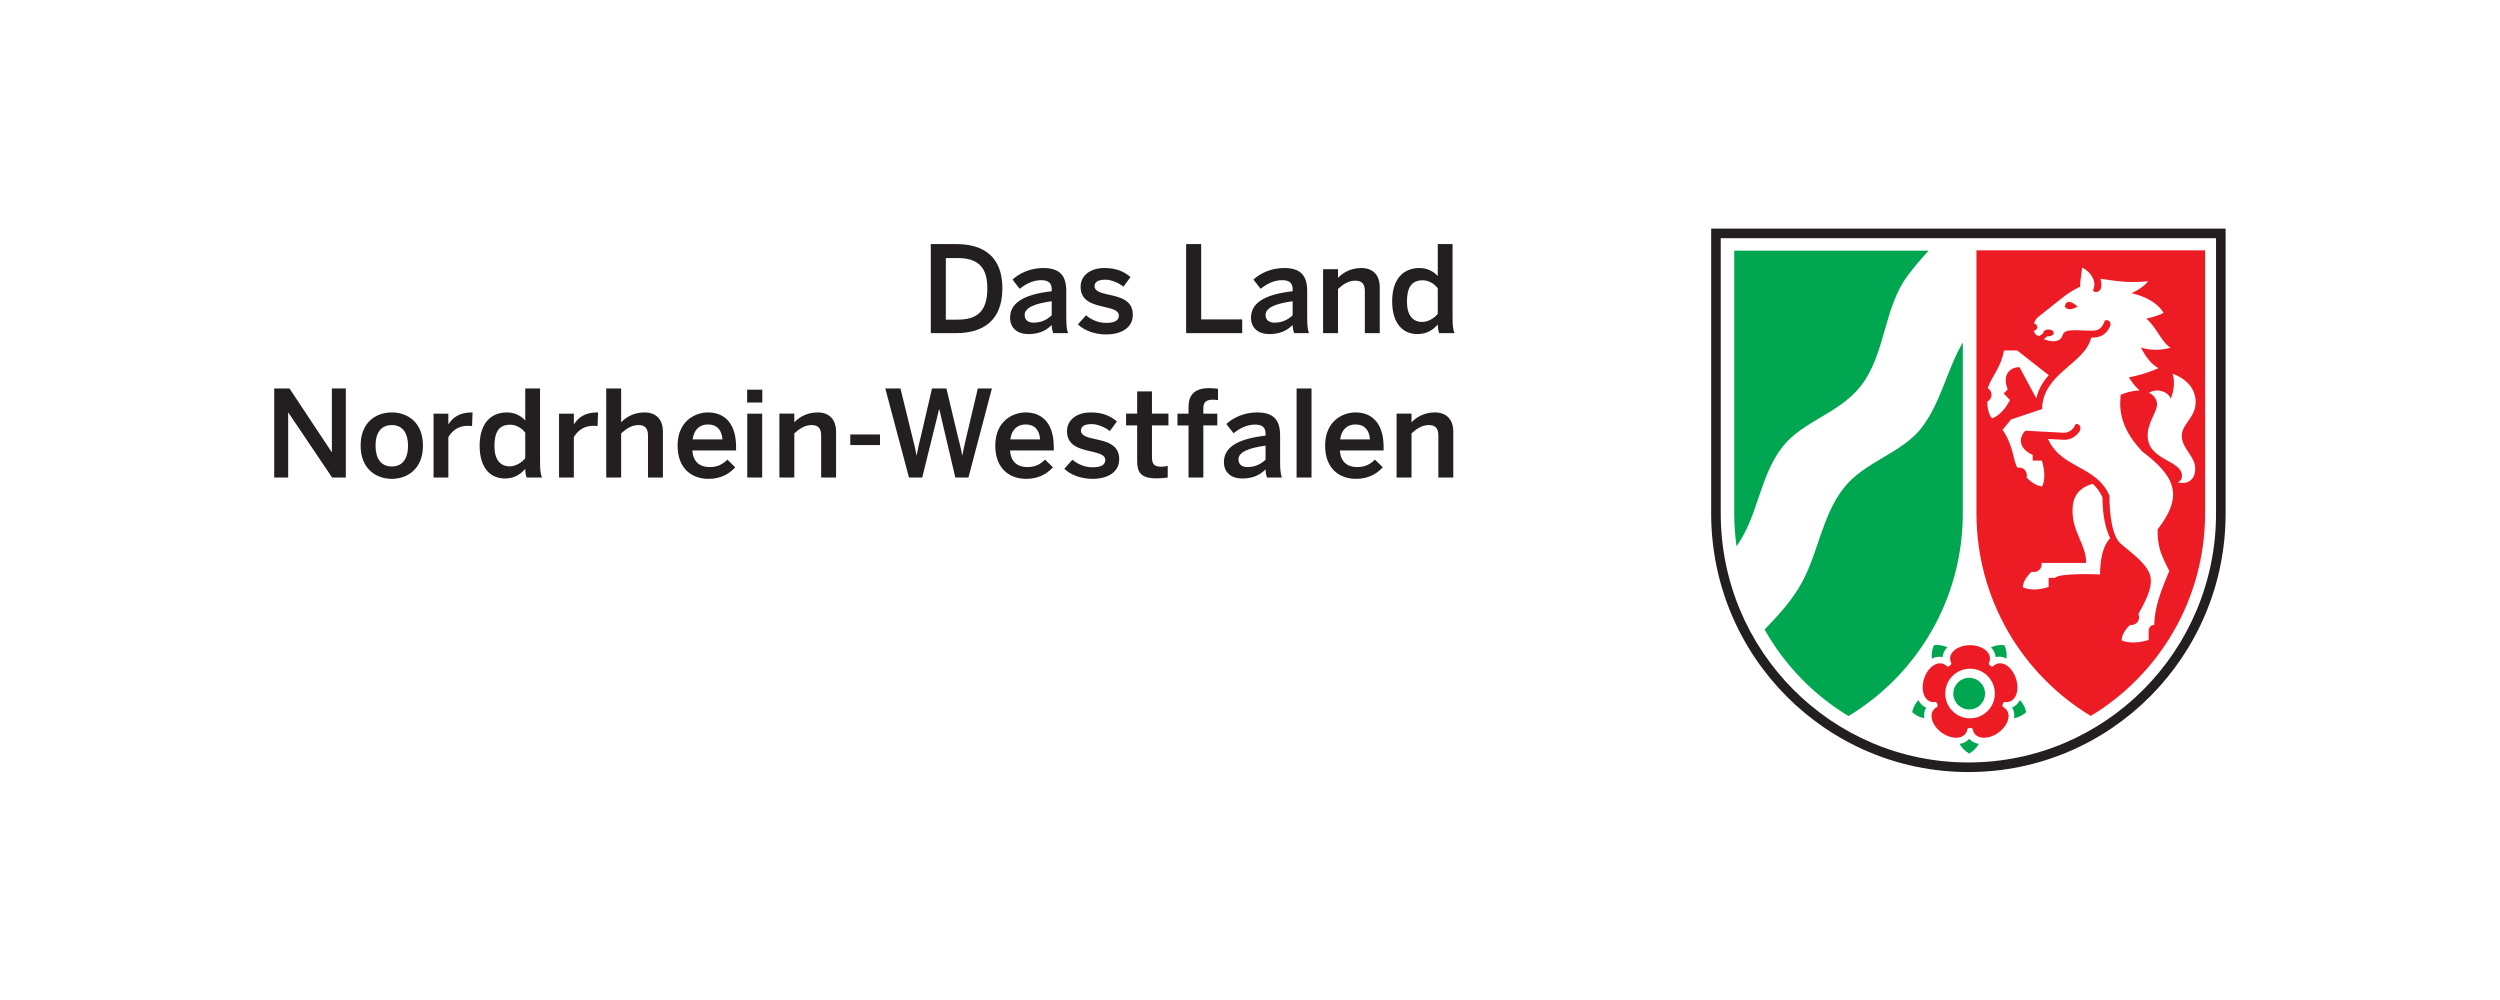
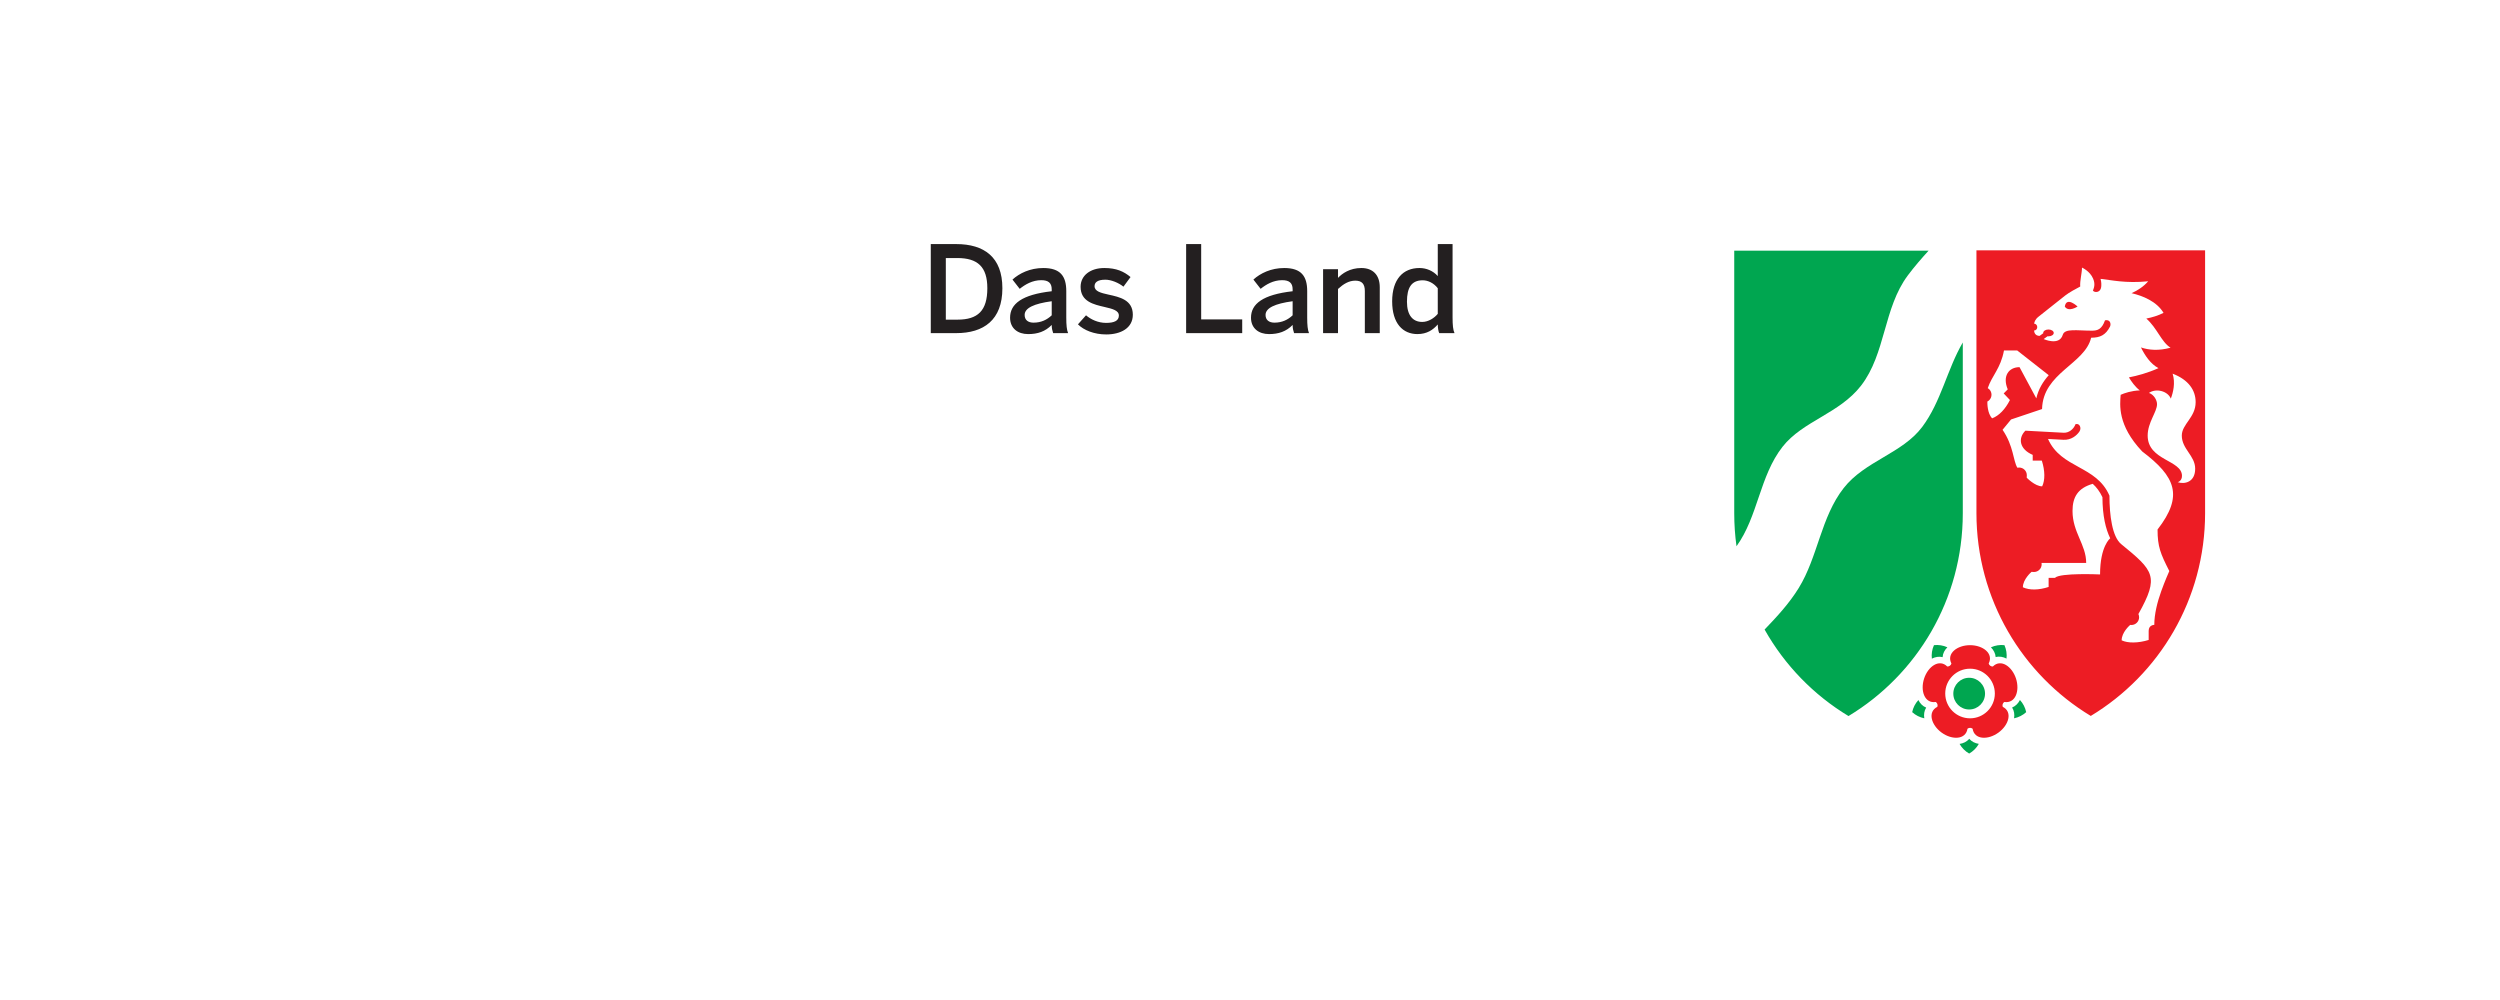
<svg xmlns="http://www.w3.org/2000/svg" viewBox="0 0 2645.667 1058.267" height="1058.267" width="2645.667" xml:space="preserve" id="svg2" version="1.1">
  <defs id="defs6" />
  <g transform="matrix(1.333,0,0,-1.333,0,1058.267)" id="g10">
    <g transform="scale(0.1)" id="g12">
      <g transform="scale(1.084)" id="g14">
-         <path id="path16" style="fill:#231f20;fill-opacity:1;fill-rule:nonzero;stroke:none" d="M 12532.2,5649.53 V 3563.12 c 0,-1045.67 843.7,-1893.62 1883.9,-1893.62 1040.2,0 1883.9,847.95 1883.9,1893.62 v 2086.41 z m 3697.6,-2086.41 c 0,-1007.18 -812.6,-1823.42 -1813.7,-1823.42 -1001.1,0 -1813.7,816.24 -1813.7,1823.42 v 2016.22 h 3627.4 V 3563.12" />
-       </g>
+         </g>
      <g transform="scale(1.074)" id="g18">
-         <path id="path20" style="fill:#ed1c24;fill-opacity:1;fill-rule:nonzero;stroke:none" d="M 16300,3599.3 V 5541.39 H 14609.8 V 3599.3 c 0,-637.11 339.1,-1194.19 845.1,-1499.51 506,305.32 845.1,862.4 845.1,1499.51 z m -1347,-548.47 c 0,59.77 64,114.1 64,114.1 6.7,-0.25 12.2,-1.15 17.9,-1.15 31.5,0 57,25.46 57,57 0,3.41 -0.2,6.71 -0.9,9.88 h 330 c 0,136 -101,225.28 -101,384.34 0,103.96 40.9,169.3 149.4,200.6 27.3,-24.6 51.6,-55.99 71.7,-98.78 0.8,-139.31 24.1,-234.92 57.5,-304.06 0,0 -75,-57.12 -75,-267.07 0,0 -297.7,13.67 -333.4,-25.2 h -46.9 v -67.25 c -73.3,-24.07 -141.5,-24.95 -190.3,-2.41 z m -41.7,1750.37 232.9,-182.61 c -41.6,-46.86 -75.9,-101.7 -91.9,-171.34 l -124,230.73 c -79.7,0 -128.4,-65.86 -87.1,-164.13 l -30,-30.13 46.1,-48.75 c -34.5,-68.39 -80.7,-116 -131.4,-135.25 -35.4,35.2 -35.8,110.43 -35.5,123.98 5,2.52 9.7,5.95 14,10.25 22.3,22.16 22.3,58.26 0,80.54 -3.4,3.29 -7.1,6.21 -11.1,8.49 32.1,94.72 94.7,143.85 120,278.22 z m 1133.3,20.63 c -88.4,-24.43 -161.4,-17.59 -218.7,1.91 27.7,-56.74 70.7,-122.86 129.6,-152.98 -80.2,-36.09 -158.2,-56.74 -218.6,-68.38 18.8,-31.53 46.6,-70.53 80.4,-96.25 -62.3,-2.28 -112.3,-19.62 -141.5,-32.54 -5.1,-72.82 -25.2,-223.89 159.4,-418.79 246,-186.04 307.3,-326.84 113.4,-576.82 0,-126.77 21.2,-177.8 86.9,-307.1 -5.7,-12.67 -32.6,-73.57 -59.4,-147.93 -29.5,-81.53 -51.6,-171.2 -51.6,-249.98 0,0 -41.6,0.27 -41.6,-44.05 v -67.38 c -76.5,-23.92 -154.3,-24.82 -199.7,-2.77 0,58.49 57.6,109.15 63.3,114.1 2.9,-0.53 5.8,-0.76 8.8,-0.76 31.4,0 56.9,25.56 56.9,56.98 0,8.61 -1.9,16.85 -5.2,24.06 156.1,278.73 114.7,319.24 -127.4,516.93 -66.2,54.2 -86.6,212.37 -86.6,357.88 -96.2,224.77 -356.2,198.69 -454.2,419.42 l 113.5,-6.22 c 58.4,-3.15 99.3,32.18 118.8,61.18 18,26.95 0.3,63.94 -29.1,54.07 -13.2,-36.47 -48.9,-65.36 -88.3,-63.19 l -282.2,15.19 c -56.1,-55.84 -44.1,-136.64 54.2,-178.81 v -42.17 h 67.4 c 23.9,-76.1 24.7,-144.37 2.5,-190.33 -53.7,0 -114.3,64.08 -114.3,64.08 0.1,6.69 0.9,12.15 0.9,17.98 0,31.41 -25.4,56.85 -56.8,56.85 -4.6,0 -8.8,-0.5 -13,-1.39 -32,50.79 -26.9,159.45 -109.6,280.38 l 62.7,76.24 229.3,77.12 c 6.6,268.71 315.6,330.88 362.9,527.3 66.2,0 107.4,19.51 139.5,82.32 8.2,16.35 4.5,54.58 -37,46.35 -23,-65.23 -53.6,-76.62 -96.3,-76.62 -111.3,0 -201.3,18.62 -216.1,-30.89 -25.2,-83.71 -141.2,-31.16 -141.2,-31.16 l 28.4,20.64 c 2.4,-0.26 4.6,-0.37 7.1,-0.37 21.5,0 39,11.27 39,25.2 0,13.92 -17.5,25.33 -39,25.33 -21.5,0 -38.8,-11.28 -38.8,-25.33 0,-0.88 0,-1.65 0.1,-2.54 l -26.6,-19.37 c -34.2,0 -40.2,26.98 -41.1,39.64 13.6,0 23.6,11.25 23.6,25.2 0,13.92 -10,25.2 -22.6,25.2 0.5,10.26 6.3,31.41 30.9,50.9 l 198,157.16 c 28.7,22.79 85.8,53.44 111.3,66.62 -3.1,43.05 13.1,99.91 13.1,140.05 0,0 58.2,-24.95 82.2,-81.56 17.5,-41.78 6.5,-67.87 -1.4,-88.4 10.8,-16.82 55.8,-16.95 61.1,26.35 1.9,16.98 1.8,37.11 -4.8,60.4 77.1,-8.35 185.5,-34.81 352.2,-17.96 -33.7,-39.15 -77.1,-67.38 -122.9,-87.91 83.1,-19.62 185.3,-60.51 236.4,-145.49 -40.2,-20.39 -83.9,-33.68 -127.4,-42.17 79.8,-69.4 110.9,-173.37 179.2,-215.42 z m 185.5,-402.58 c 0,-113.33 -102.3,-162.34 -102.3,-246.93 0,-100.16 98.9,-148.41 98.9,-245.04 0,-99.92 -78.5,-116.77 -129.4,-99.54 0,0 31.8,7.73 31.8,46.61 0,118.4 -253.6,112.07 -253.6,297.97 0,97.24 69.2,174.62 69.2,231.99 0,29.12 -22.1,70.18 -59.5,83.19 51.8,36.74 139,14.19 161.4,-42.16 17.9,46.99 34.3,116.64 13.4,184.52 119,-45.72 170,-123.21 170.1,-210.08 z m -872.8,706.91 c 0,0 -81.9,77.61 -94.3,-0.15 26.7,-44.32 94.3,0.15 94.3,0.15 z m -794.7,-2503.23 c -95.4,0 -175.8,-61.67 -137.8,-135.63 -3.6,-13.44 -16.6,-22.93 -30.7,-22.17 -58.5,58.89 -141.9,1.4 -171.3,-89.15 -29.5,-90.54 4.1,-186.05 86.2,-172.86 11.7,-7.59 16.8,-22.92 11.7,-35.96 -74.1,-37.48 -45.2,-134.62 31.8,-190.61 76.9,-55.95 178.3,-53.43 191.1,28.65 10.9,8.85 27,8.85 37.9,0 12.7,-82.08 113.9,-84.6 190.9,-28.65 77.2,55.99 106,153.13 31.9,190.61 -5,13.04 -0.1,28.37 11.6,35.96 82,-13.19 115.8,82.32 86.3,172.86 -29.4,90.55 -112.8,148.04 -171.3,89.15 -14,-0.76 -27,8.73 -30.7,22.17 38,73.96 -42.5,135.63 -137.6,135.63 z m 183.2,-357.38 c 0,-101.3 -82.1,-183.36 -183.3,-183.36 -101.4,0 -183.4,82.06 -183.4,183.36 0,101.32 82,183.51 183.4,183.51 101.2,0 183.3,-82.19 183.3,-183.51" />
+         <path id="path20" style="fill:#ed1c24;fill-opacity:1;fill-rule:nonzero;stroke:none" d="M 16300,3599.3 V 5541.39 H 14609.8 V 3599.3 c 0,-637.11 339.1,-1194.19 845.1,-1499.51 506,305.32 845.1,862.4 845.1,1499.51 z m -1347,-548.47 c 0,59.77 64,114.1 64,114.1 6.7,-0.25 12.2,-1.15 17.9,-1.15 31.5,0 57,25.46 57,57 0,3.41 -0.2,6.71 -0.9,9.88 h 330 c 0,136 -101,225.28 -101,384.34 0,103.96 40.9,169.3 149.4,200.6 27.3,-24.6 51.6,-55.99 71.7,-98.78 0.8,-139.31 24.1,-234.92 57.5,-304.06 0,0 -75,-57.12 -75,-267.07 0,0 -297.7,13.67 -333.4,-25.2 h -46.9 v -67.25 c -73.3,-24.07 -141.5,-24.95 -190.3,-2.41 z m -41.7,1750.37 232.9,-182.61 c -41.6,-46.86 -75.9,-101.7 -91.9,-171.34 l -124,230.73 c -79.7,0 -128.4,-65.86 -87.1,-164.13 l -30,-30.13 46.1,-48.75 c -34.5,-68.39 -80.7,-116 -131.4,-135.25 -35.4,35.2 -35.8,110.43 -35.5,123.98 5,2.52 9.7,5.95 14,10.25 22.3,22.16 22.3,58.26 0,80.54 -3.4,3.29 -7.1,6.21 -11.1,8.49 32.1,94.72 94.7,143.85 120,278.22 z m 1133.3,20.63 c -88.4,-24.43 -161.4,-17.59 -218.7,1.91 27.7,-56.74 70.7,-122.86 129.6,-152.98 -80.2,-36.09 -158.2,-56.74 -218.6,-68.38 18.8,-31.53 46.6,-70.53 80.4,-96.25 -62.3,-2.28 -112.3,-19.62 -141.5,-32.54 -5.1,-72.82 -25.2,-223.89 159.4,-418.79 246,-186.04 307.3,-326.84 113.4,-576.82 0,-126.77 21.2,-177.8 86.9,-307.1 -5.7,-12.67 -32.6,-73.57 -59.4,-147.93 -29.5,-81.53 -51.6,-171.2 -51.6,-249.98 0,0 -41.6,0.27 -41.6,-44.05 v -67.38 c -76.5,-23.92 -154.3,-24.82 -199.7,-2.77 0,58.49 57.6,109.15 63.3,114.1 2.9,-0.53 5.8,-0.76 8.8,-0.76 31.4,0 56.9,25.56 56.9,56.98 0,8.61 -1.9,16.85 -5.2,24.06 156.1,278.73 114.7,319.24 -127.4,516.93 -66.2,54.2 -86.6,212.37 -86.6,357.88 -96.2,224.77 -356.2,198.69 -454.2,419.42 l 113.5,-6.22 c 58.4,-3.15 99.3,32.18 118.8,61.18 18,26.95 0.3,63.94 -29.1,54.07 -13.2,-36.47 -48.9,-65.36 -88.3,-63.19 l -282.2,15.19 c -56.1,-55.84 -44.1,-136.64 54.2,-178.81 v -42.17 h 67.4 c 23.9,-76.1 24.7,-144.37 2.5,-190.33 -53.7,0 -114.3,64.08 -114.3,64.08 0.1,6.69 0.9,12.15 0.9,17.98 0,31.41 -25.4,56.85 -56.8,56.85 -4.6,0 -8.8,-0.5 -13,-1.39 -32,50.79 -26.9,159.45 -109.6,280.38 l 62.7,76.24 229.3,77.12 c 6.6,268.71 315.6,330.88 362.9,527.3 66.2,0 107.4,19.51 139.5,82.32 8.2,16.35 4.5,54.58 -37,46.35 -23,-65.23 -53.6,-76.62 -96.3,-76.62 -111.3,0 -201.3,18.62 -216.1,-30.89 -25.2,-83.71 -141.2,-31.16 -141.2,-31.16 l 28.4,20.64 c 2.4,-0.26 4.6,-0.37 7.1,-0.37 21.5,0 39,11.27 39,25.2 0,13.92 -17.5,25.33 -39,25.33 -21.5,0 -38.8,-11.28 -38.8,-25.33 0,-0.88 0,-1.65 0.1,-2.54 l -26.6,-19.37 c -34.2,0 -40.2,26.98 -41.1,39.64 13.6,0 23.6,11.25 23.6,25.2 0,13.92 -10,25.2 -22.6,25.2 0.5,10.26 6.3,31.41 30.9,50.9 l 198,157.16 c 28.7,22.79 85.8,53.44 111.3,66.62 -3.1,43.05 13.1,99.91 13.1,140.05 0,0 58.2,-24.95 82.2,-81.56 17.5,-41.78 6.5,-67.87 -1.4,-88.4 10.8,-16.82 55.8,-16.95 61.1,26.35 1.9,16.98 1.8,37.11 -4.8,60.4 77.1,-8.35 185.5,-34.81 352.2,-17.96 -33.7,-39.15 -77.1,-67.38 -122.9,-87.91 83.1,-19.62 185.3,-60.51 236.4,-145.49 -40.2,-20.39 -83.9,-33.68 -127.4,-42.17 79.8,-69.4 110.9,-173.37 179.2,-215.42 z m 185.5,-402.58 c 0,-113.33 -102.3,-162.34 -102.3,-246.93 0,-100.16 98.9,-148.41 98.9,-245.04 0,-99.92 -78.5,-116.77 -129.4,-99.54 0,0 31.8,7.73 31.8,46.61 0,118.4 -253.6,112.07 -253.6,297.97 0,97.24 69.2,174.62 69.2,231.99 0,29.12 -22.1,70.18 -59.5,83.19 51.8,36.74 139,14.19 161.4,-42.16 17.9,46.99 34.3,116.64 13.4,184.52 119,-45.72 170,-123.21 170.1,-210.08 z m -872.8,706.91 c 0,0 -81.9,77.61 -94.3,-0.15 26.7,-44.32 94.3,0.15 94.3,0.15 m -794.7,-2503.23 c -95.4,0 -175.8,-61.67 -137.8,-135.63 -3.6,-13.44 -16.6,-22.93 -30.7,-22.17 -58.5,58.89 -141.9,1.4 -171.3,-89.15 -29.5,-90.54 4.1,-186.05 86.2,-172.86 11.7,-7.59 16.8,-22.92 11.7,-35.96 -74.1,-37.48 -45.2,-134.62 31.8,-190.61 76.9,-55.95 178.3,-53.43 191.1,28.65 10.9,8.85 27,8.85 37.9,0 12.7,-82.08 113.9,-84.6 190.9,-28.65 77.2,55.99 106,153.13 31.9,190.61 -5,13.04 -0.1,28.37 11.6,35.96 82,-13.19 115.8,82.32 86.3,172.86 -29.4,90.55 -112.8,148.04 -171.3,89.15 -14,-0.76 -27,8.73 -30.7,22.17 38,73.96 -42.5,135.63 -137.6,135.63 z m 183.2,-357.38 c 0,-101.3 -82.1,-183.36 -183.3,-183.36 -101.4,0 -183.4,82.06 -183.4,183.36 0,101.32 82,183.51 183.4,183.51 101.2,0 183.3,-82.19 183.3,-183.51" />
      </g>
      <path id="path22" style="fill:#00a650;fill-opacity:1;fill-rule:nonzero;stroke:none" d="m 16085.9,2285.18 c -7.5,36.04 -24.7,69.46 -49.5,96.53 -13.9,-26.79 -34.2,-48.27 -62.2,-59.81 16.6,-26.12 20.3,-55.76 15.4,-85.53 35.9,7.35 69.2,24.21 96.3,48.81 z m -156.3,425.4 c 4.3,36.28 -1.5,73.27 -16.5,106.57 -36.6,4.07 -73.7,-1.91 -107.2,-17.27 21.2,-21.33 35.4,-47.32 37.7,-77.48 30,7.74 59.3,2.04 86,-11.82 z m -170.4,-278.29 c 0,69.47 -56.5,125.88 -125.9,125.88 -69.5,0 -125.9,-56.41 -125.9,-125.88 0,-69.48 56.4,-125.91 125.9,-125.91 69.4,0 125.9,56.43 125.9,125.91 z m -176.6,1431.68 v 1356.19 c -125.4,-215.2 -171.6,-469.56 -322.2,-670.63 -158.1,-210.84 -454.8,-270.25 -622.9,-484.64 -181.7,-231.53 -204.5,-546.11 -357.7,-794.62 -75.3,-122.07 -172,-226.48 -270.7,-329.27 159.3,-282.76 389.5,-519.87 666.1,-686.68 543.4,327.63 907.4,925.69 907.4,1609.65 z m -436,1889.14 c 51.2,68.37 107.1,132.81 164.5,195.88 h -1543 V 3863.97 c 0,-88.79 6.1,-176.19 18,-261.73 171.6,237.78 183.3,557.4 365.5,789.87 160.7,205 451.6,263.2 623.2,485.21 196.5,253.81 177.4,616.11 371.8,875.79 z m 83.4,-3371.8 c -24.7,-26.92 -41.8,-60.22 -49.2,-95.98 27,-24.75 60.4,-41.61 96.3,-48.96 -4.9,29.64 -1.4,59 14.9,84.97 -28.4,11.43 -48.6,33.17 -62,59.97 z m 123.8,435.84 c -15.3,-33.45 -21,-70.56 -16.8,-107.13 27,13.6 56.1,19.05 85.4,11.96 1.9,30.87 16.3,56.97 37.9,78.18 -33.3,15.24 -70.2,21.06 -106.5,16.99 z m 203.3,-784.14 c 18.1,-31.95 44.4,-58.46 76.2,-76.54 31.9,18.21 58.6,44.84 76.5,76.93 -29.6,4.75 -56.5,17.4 -76.1,40.38 -19.7,-23.78 -46.8,-36.29 -76.6,-40.77" />
-       <path id="path24" style="fill:#231f20;fill-opacity:1;fill-rule:nonzero;stroke:none" d="m 2177.03,4147.85 h 110.83 v 514.95 h 1.91 l 346.8,-514.95 h 108.91 v 706.98 h -110.82 v -504.44 h -1.91 l -334.38,504.44 h -121.34 z m 933.39,-10.51 c 123.24,0 247.44,78.34 247.44,263.69 0,187.25 -124.2,263.68 -247.44,263.68 -124.2,0 -247.44,-76.43 -247.44,-263.68 0,-185.35 124.19,-263.69 247.44,-263.69 z m 0,98.41 c -89.81,0 -128.98,68.78 -128.98,165.28 0,102.22 43.95,163.36 128.98,163.36 88.84,0 128.97,-68.78 128.97,-163.36 0,-104.14 -43.95,-165.28 -128.97,-165.28 z m 331.5,-87.9 h 117.51 v 321.01 c 33.44,54.45 81.21,89.8 156.68,89.8 6.69,0 25.8,-0.95 31.53,-1.91 l 3.82,107.96 h -7.64 c -96.49,0 -150.95,-42.04 -182.48,-92.67 h -1.91 v 83.11 h -117.51 z m 566.52,-7.64 c 75.48,0 124.2,33.44 161.46,76.43 0,-25.8 4.78,-54.46 11.46,-68.79 h 121.34 c -11.47,25.8 -15.29,63.06 -15.29,124.2 v 582.78 H 4169.9 V 4600.7 c -37.26,42.03 -90.76,64.01 -145.22,64.01 -129.93,0 -216.86,-88.85 -216.86,-264.64 0,-175.79 85.02,-259.86 200.62,-259.86 z m 38.22,96.49 c -75.48,0 -121.33,53.5 -121.33,160.5 0,112.74 36.3,170.06 125.15,170.06 42.03,0 87.89,-21.97 119.42,-63.05 v -203.5 c -27.71,-33.44 -74.52,-64.01 -123.24,-64.01 z m 391.69,-88.85 h 117.51 v 321.01 c 33.44,54.45 81.21,89.8 156.68,89.8 6.69,0 25.8,-0.95 31.53,-1.91 l 3.82,107.96 h -7.64 c -96.49,0 -150.95,-42.04 -182.48,-92.67 h -1.91 v 83.11 h -117.51 z m 374.49,0 h 118.47 v 350.62 c 42.99,39.17 85.98,65.92 137.57,65.92 51.59,0 75.48,-25.79 75.48,-82.16 v -334.38 h 118.46 v 364 c 0,100.31 -57.32,152.86 -146.17,152.86 -91.72,0 -152.86,-43.95 -185.34,-78.34 v 268.46 h -118.47 z m 811.11,-10.51 c 90.76,0 160.5,33.44 213.04,91.72 l -62.09,61.14 c -38.22,-37.26 -76.43,-59.23 -142.35,-59.23 -74.52,0 -130.89,40.13 -135.67,131.84 h 346.8 v 27.71 c 0,206.36 -108.91,274.19 -222.6,274.19 -105.09,0 -241.71,-70.7 -241.71,-263.68 0,-186.3 117.51,-263.69 244.58,-263.69 z m -125.16,313.36 c 11.47,85.99 64.01,118.47 121.34,118.47 70.69,0 108.91,-41.08 115.6,-118.47 z m 432.78,292.35 h 120.38 v 102.22 h -120.38 z m 0.96,-595.2 h 118.46 v 507.3 h -118.46 z m 255.07,0 h 118.46 v 350.62 c 43,39.17 85.99,65.92 137.58,65.92 51.59,0 75.47,-25.79 75.47,-82.16 v -334.38 h 118.47 v 364 c 0,100.31 -57.33,152.86 -146.17,152.86 -91.72,0 -152.86,-43.95 -185.35,-78.34 v 68.78 H 6187.6 Z m 562.71,257.95 h 235.97 v 84.07 h -235.97 z m 466.21,-257.95 h 105.09 l 133.75,541.7 h 1.91 l 127.07,-541.7 h 104.13 l 186.3,706.98 h -111.78 l -87.89,-371.64 c -13.38,-60.19 -23.89,-97.45 -34.39,-158.59 h -1.92 c -10.5,59.23 -21.97,101.27 -37.25,161.45 l -87.9,368.78 H 7399 l -85.03,-366.87 c -14.33,-56.36 -26.75,-108.91 -36.3,-163.36 h -1.92 c -9.55,55.41 -22.92,107.95 -37.25,164.32 l -89.81,365.91 h -120.38 z m 929.56,-10.51 c 90.76,0 160.5,33.44 213.05,91.72 l -62.1,61.14 c -38.22,-37.26 -76.43,-59.23 -142.35,-59.23 -74.52,0 -130.89,40.13 -135.66,131.84 h 346.8 v 27.71 c 0,206.36 -108.92,274.19 -222.61,274.19 -105.09,0 -241.7,-70.7 -241.7,-263.68 0,-186.3 117.51,-263.69 244.57,-263.69 z m -125.15,313.36 c 11.46,85.99 64.01,118.47 121.33,118.47 70.7,0 108.91,-41.08 115.6,-118.47 z m 652.51,-313.36 c 115.6,0 212.09,49.68 212.09,156.68 0,118.47 -106.04,140.44 -192.98,159.55 -60.19,13.38 -110.83,25.8 -110.83,66.88 0,28.66 21.02,51.59 85.99,51.59 45.86,0 106.04,-24.84 143.3,-55.41 l 56.37,76.42 c -52.55,43.95 -111.78,71.66 -208.27,71.66 -111.78,0 -188.21,-60.19 -188.21,-149.04 0,-117.51 104.14,-140.44 191.08,-160.5 61.14,-14.33 112.73,-26.75 112.73,-67.83 0,-42.04 -38.22,-58.28 -101.27,-58.28 -64.96,0 -121.33,27.71 -159.55,60.19 l -64.01,-71.65 c 45.86,-46.82 129.93,-80.26 223.56,-80.26 z m 511.12,3.83 c 29.61,0 73.56,3.82 85.98,6.68 v 92.67 c -11.46,-3.82 -33.44,-6.68 -50.63,-6.68 -58.28,0 -74.52,21.97 -74.52,76.43 v 251.26 h 130.88 v 93.62 h -130.88 v 176.75 h -117.51 v -176.75 h -87.9 v -93.62 h 87.9 v -280.88 c 0,-91.72 27.7,-139.48 156.68,-139.48 z m 251.26,6.68 h 117.51 v 413.68 h 110.82 v 93.62 h -110.82 v 44.91 c 0,54.45 34.39,65.92 76.43,65.92 13.37,0 32.48,-1.91 40.12,-3.83 v 90.76 c -8.59,0.96 -47.76,4.78 -69.74,4.78 -128.97,0 -164.32,-65.92 -164.32,-150.95 v -51.59 h -87.9 v -93.62 h 87.9 z m 424.18,-7.64 c 75.47,0 135.66,20.06 187.2,72.61 0,-28.66 4.8,-43.95 11.5,-64.97 h 118.5 c -10.5,25.8 -14.4,63.06 -14.4,124.2 v 209.23 c 0,118.46 -46.8,183.43 -182.43,183.43 -105.09,0 -190.12,-42.04 -244.57,-91.72 l 57.32,-73.56 c 42.99,34.39 100.31,68.79 171.01,68.79 56.37,0 83.07,-21.98 83.07,-72.61 v -15.29 c -236.88,-26.75 -330.51,-100.31 -330.51,-210.18 0,-84.07 61.14,-129.93 143.31,-129.93 z m 42.99,90.76 c -42.99,0 -70.7,21.02 -70.7,61.14 0,55.41 74.52,89.81 214.91,108.92 v -111.78 c -37.2,-35.35 -84.02,-58.28 -144.21,-58.28 z m 390.71,-83.12 h 118.5 v 706.98 h -118.5 z m 471,-10.51 c 90.8,0 160.5,33.44 213.1,91.72 l -62.1,61.14 c -38.3,-37.26 -76.5,-59.23 -142.4,-59.23 -74.5,0 -130.9,40.13 -135.7,131.84 h 346.8 v 27.71 c 0,206.36 -108.9,274.19 -222.6,274.19 -105.1,0 -241.7,-70.7 -241.7,-263.68 0,-186.3 117.5,-263.69 244.6,-263.69 z m -125.1,313.36 c 11.4,85.99 64,118.47 121.3,118.47 70.7,0 108.9,-41.08 115.6,-118.47 z m 448,-302.85 h 118.5 v 350.62 c 43,39.17 86,65.92 137.6,65.92 51.5,0 75.4,-25.79 75.4,-82.16 v -334.38 h 118.5 v 364 c 0,100.31 -57.3,152.86 -146.2,152.86 -91.7,0 -152.8,-43.95 -185.3,-78.34 v 68.78 h -118.5 v -507.3" />
      <path id="path26" style="fill:#231f20;fill-opacity:1;fill-rule:nonzero;stroke:none" d="m 7389.44,5294.29 h 201.59 c 218.78,0 366.86,104.14 366.86,356.36 0,247.44 -145.22,350.62 -366.86,350.62 h -201.59 z m 119.43,107.01 v 489.14 h 90.75 c 162.42,0 238.85,-69.74 238.85,-239.79 0,-178.66 -75.48,-249.35 -236.93,-249.35 z m 653.46,-114.65 c 75.48,0 135.67,20.06 187.26,72.61 0,-28.66 4.77,-43.95 11.46,-64.97 h 118.47 c -10.51,25.8 -14.33,63.06 -14.33,124.2 v 209.23 c 0,118.46 -46.82,183.43 -182.48,183.43 -105.09,0 -190.12,-42.04 -244.57,-91.72 l 57.32,-73.56 c 42.99,34.39 100.31,68.79 171.01,68.79 56.37,0 83.12,-21.98 83.12,-72.61 v -15.29 c -236.94,-26.75 -330.56,-100.31 -330.56,-210.18 0,-84.07 61.14,-129.93 143.3,-129.93 z m 43,90.76 c -43,0 -70.7,21.02 -70.7,61.15 0,55.41 74.52,89.8 214.96,108.91 v -111.78 c -37.26,-35.35 -84.08,-58.28 -144.26,-58.28 z m 576.07,-93.62 c 115.6,0 212.09,49.67 212.09,156.68 0,118.46 -106.04,140.44 -192.98,159.54 -60.19,13.38 -110.83,25.8 -110.83,66.88 0,28.66 21.02,51.59 85.99,51.59 45.86,0 106.04,-24.84 143.3,-55.41 l 56.37,76.43 c -52.55,43.94 -111.78,71.65 -208.27,71.65 -111.78,0 -188.21,-60.19 -188.21,-149.04 0,-117.51 104.14,-140.44 191.08,-160.5 61.14,-14.33 112.73,-26.75 112.73,-67.83 0,-42.04 -38.22,-58.28 -101.27,-58.28 -64.96,0 -121.33,27.71 -159.55,60.19 l -64.01,-71.65 c 45.86,-46.82 129.93,-80.25 223.56,-80.25 z m 635.31,10.5 h 445.2 v 108.92 h -325.78 v 598.06 h -119.42 z m 658.19,-7.64 c 75.5,0 135.7,20.06 187.3,72.61 0,-28.66 4.8,-43.95 11.5,-64.97 h 118.4 c -10.5,25.8 -14.3,63.06 -14.3,124.2 v 209.23 c 0,118.46 -46.8,183.43 -182.5,183.43 -105.1,0 -190.1,-42.04 -244.55,-91.72 l 57.35,-73.56 c 43,34.39 100.3,68.79 171,68.79 56.3,0 83.1,-21.98 83.1,-72.61 v -15.29 c -236.9,-26.75 -330.56,-100.31 -330.56,-210.18 0,-84.07 61.14,-129.93 143.26,-129.93 z m 43,90.76 c -43,0 -70.7,21.02 -70.7,61.15 0,55.41 74.6,89.8 215,108.91 v -111.78 c -37.3,-35.35 -84.1,-58.28 -144.3,-58.28 z m 386,-83.12 h 118.5 v 350.63 c 42.9,39.17 85.9,65.92 137.5,65.92 51.6,0 75.5,-25.8 75.5,-82.17 v -334.38 h 118.5 v 364 c 0,100.31 -57.4,152.86 -146.2,152.86 -91.7,0 -152.9,-43.95 -185.3,-78.34 v 68.79 h -118.5 z m 749,-7.64 c 75.5,0 124.2,33.44 161.5,76.43 0,-25.79 4.7,-54.45 11.4,-68.79 h 121.4 c -11.5,25.8 -15.3,63.06 -15.3,124.2 v 582.78 h -117.5 v -254.13 c -37.3,42.04 -90.8,64.01 -145.3,64.01 -129.9,0 -216.8,-88.85 -216.8,-264.64 0,-175.79 85,-259.86 200.6,-259.86 z m 38.2,96.49 c -75.5,0 -121.3,53.5 -121.3,160.51 0,112.73 36.3,170.05 125.1,170.05 42.1,0 87.9,-21.97 119.5,-63.05 v -203.5 c -27.8,-33.43 -74.6,-64.01 -123.3,-64.01" />
    </g>
  </g>
</svg>